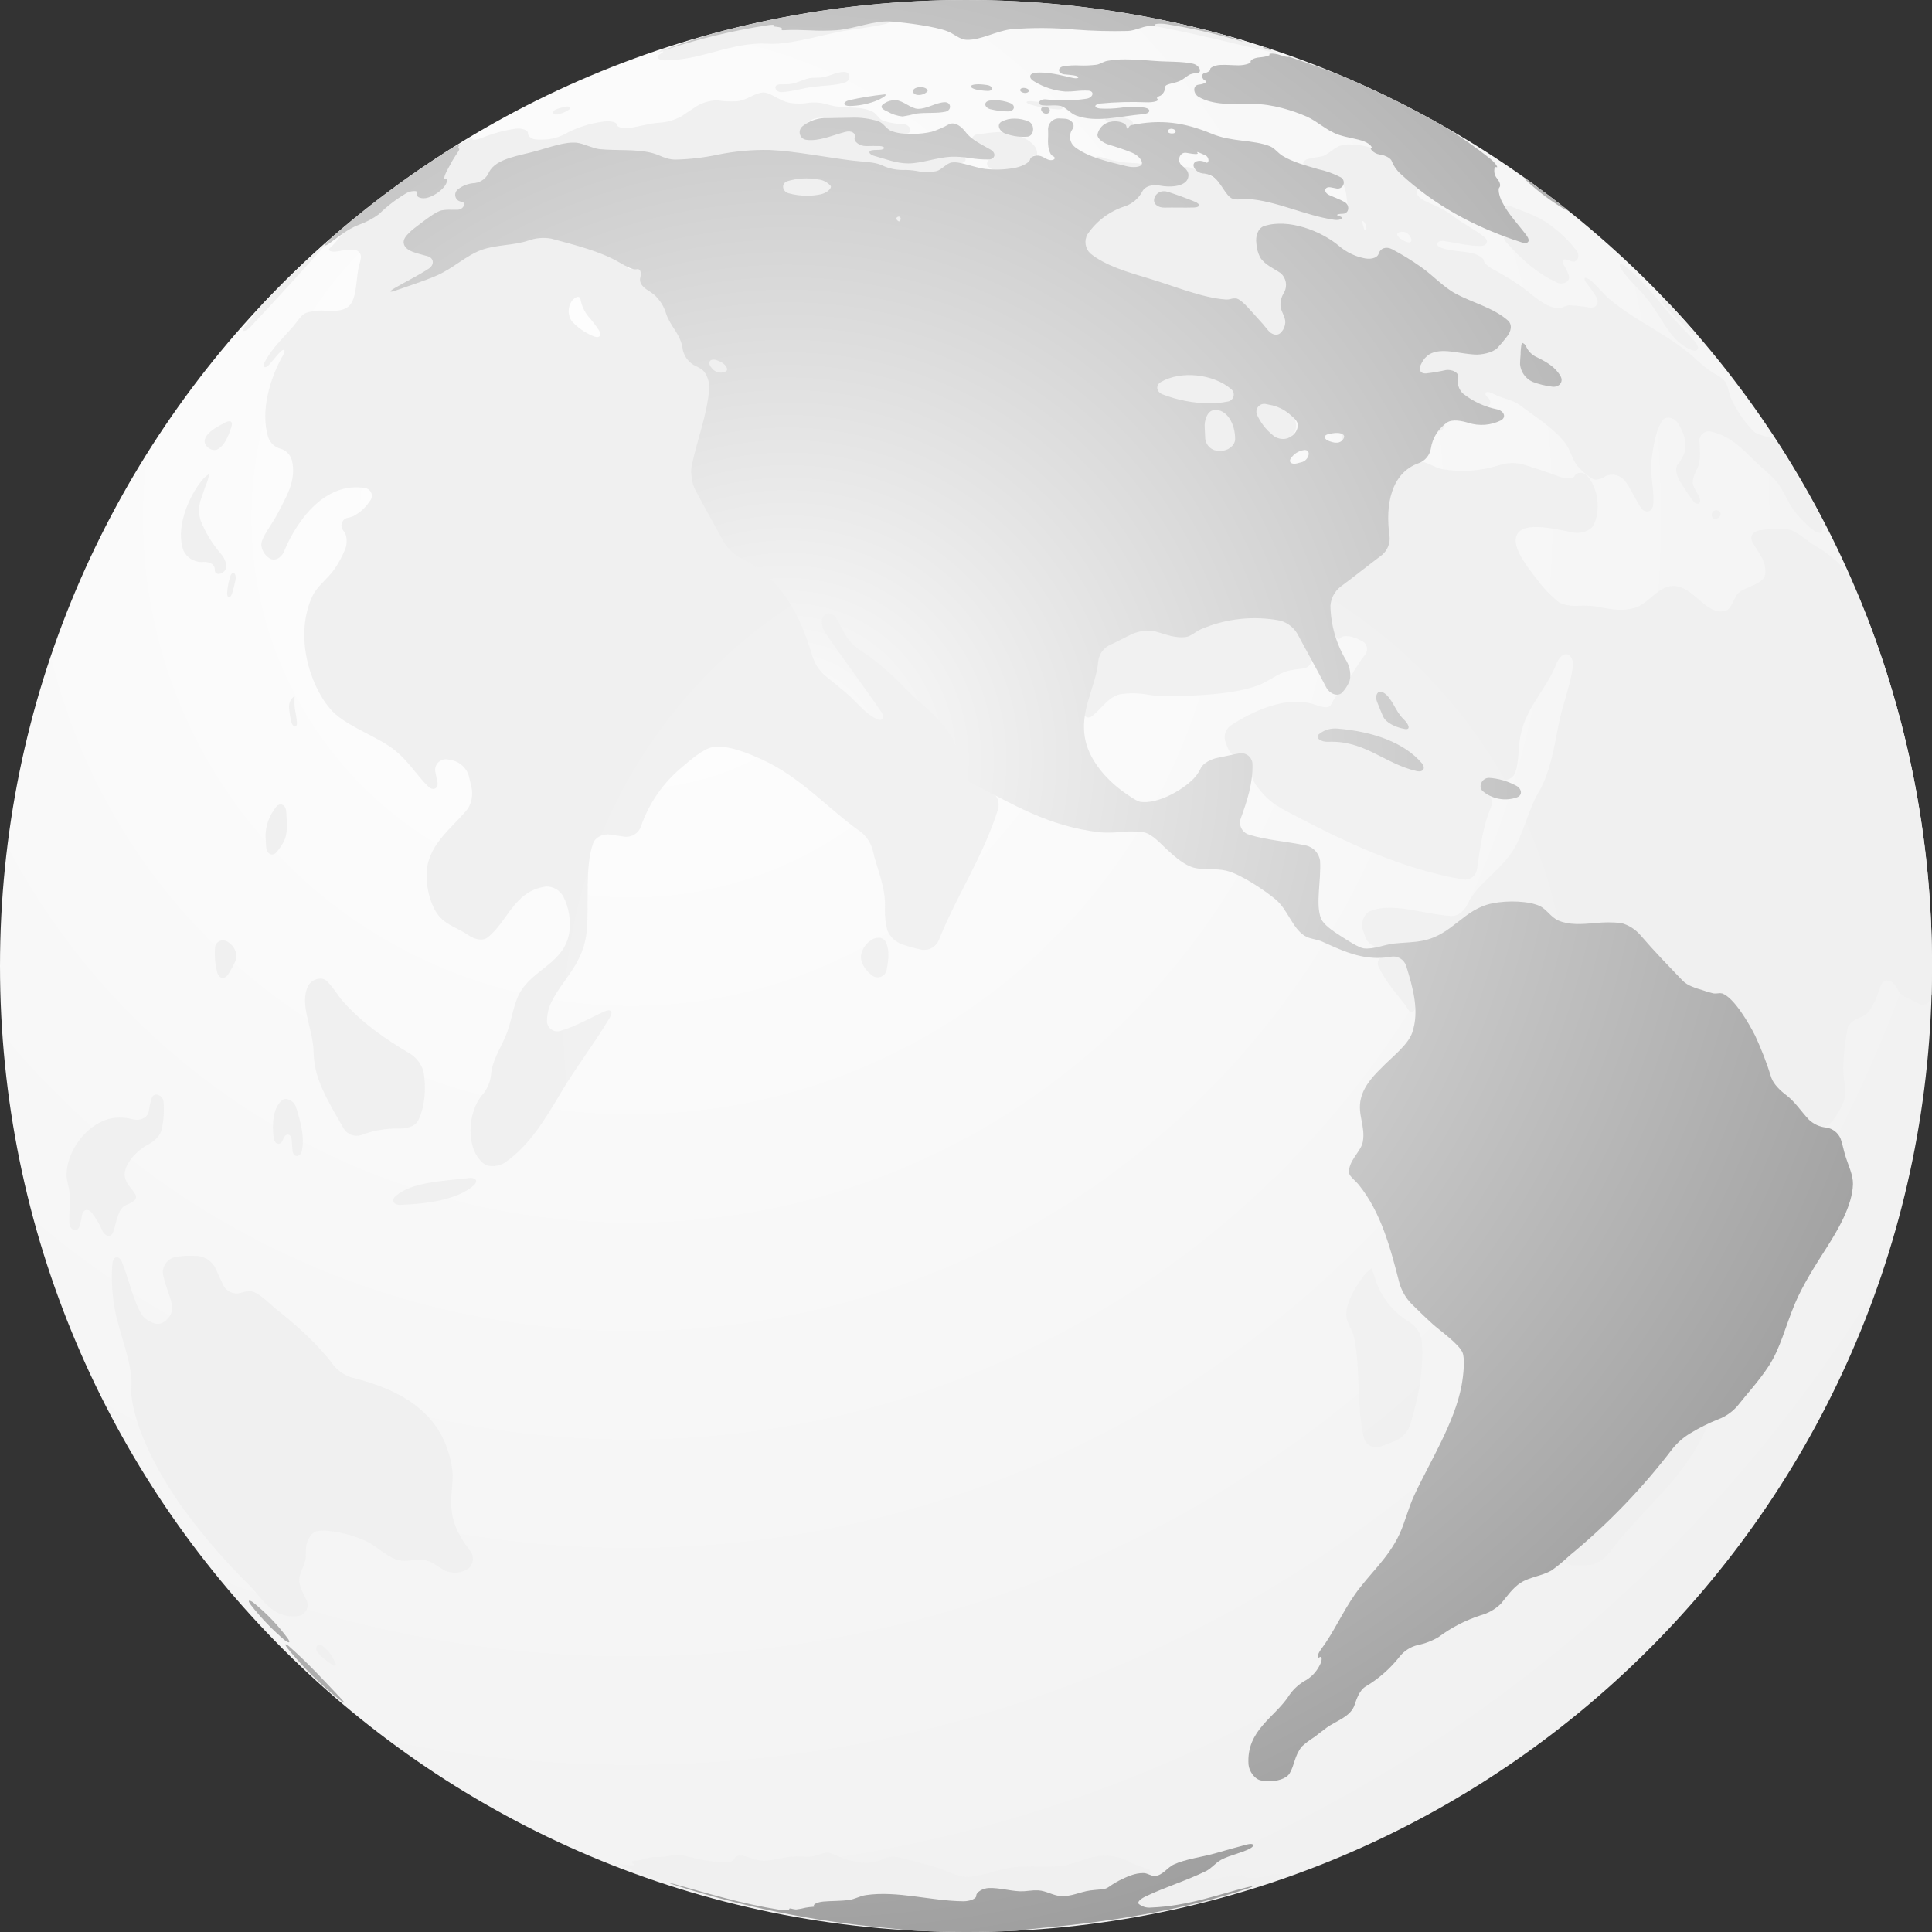
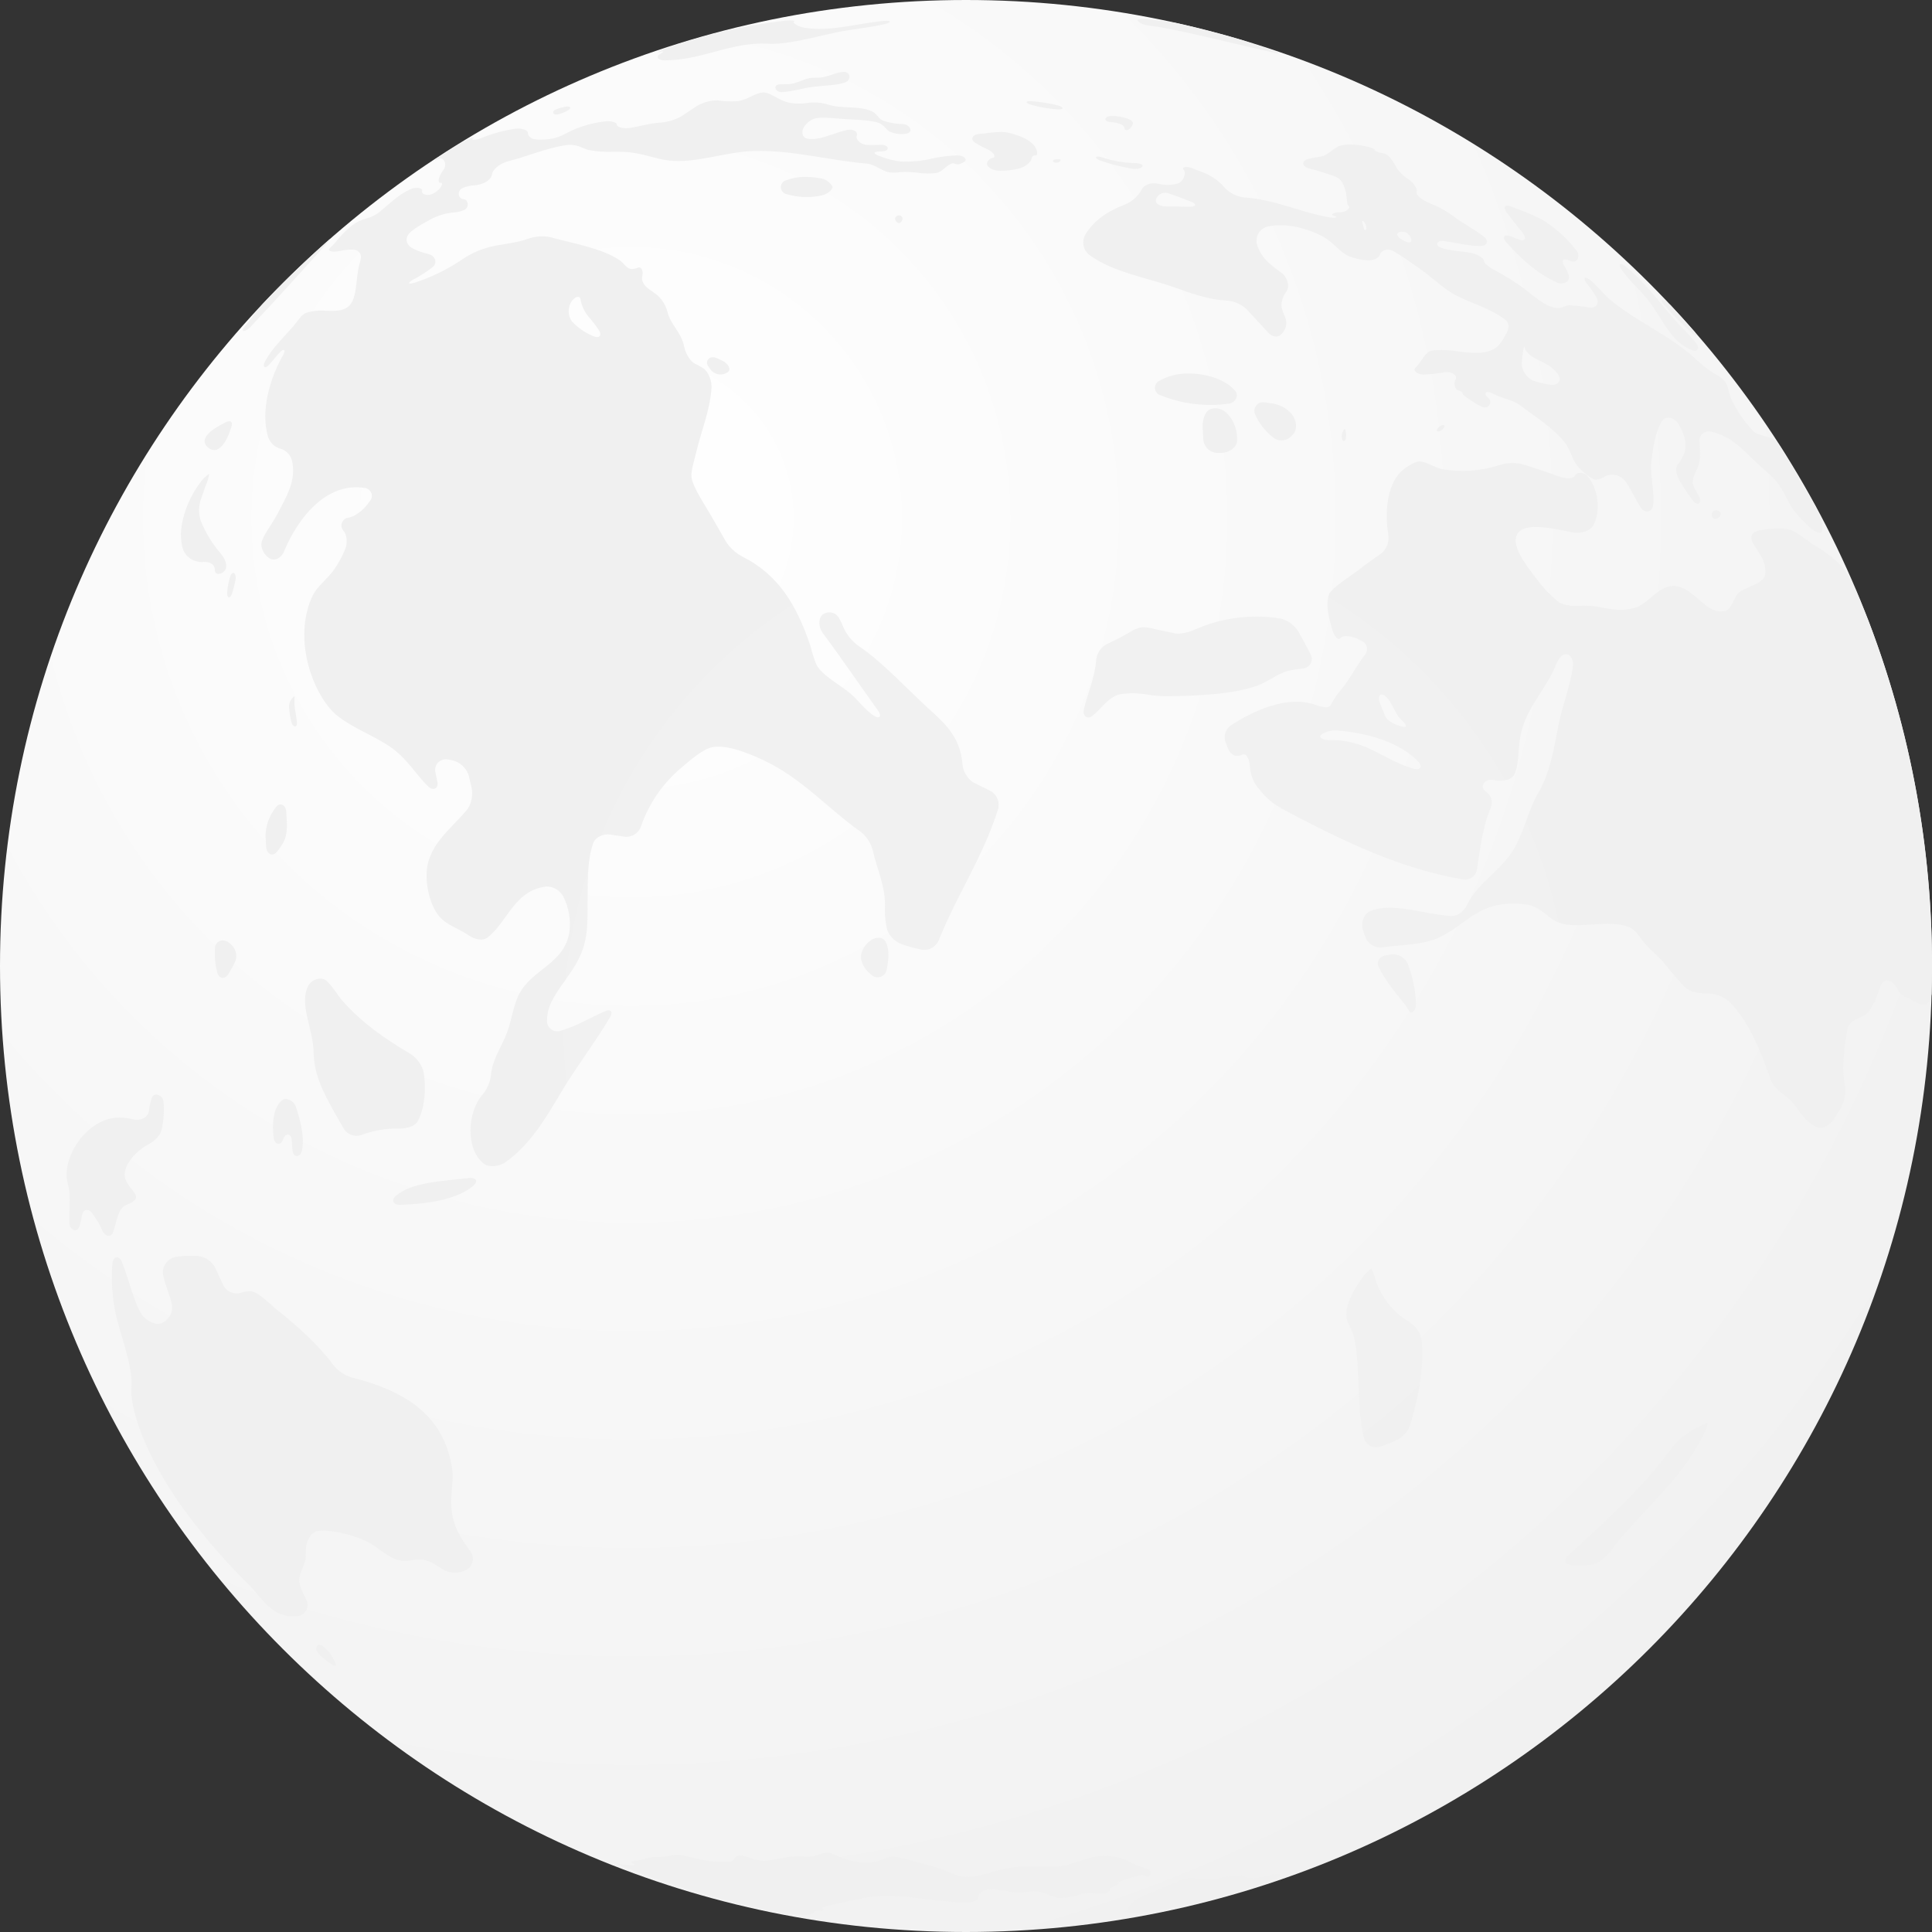
<svg xmlns="http://www.w3.org/2000/svg" id="earth_newyork" data-name="earth/newyork" width="480" height="480" viewBox="0 0 480 480">
  <rect x="0" y="0" width="480" height="480" fill="#333333" stroke="none" />
  <defs>
    <clipPath id="clip-path">
      <path id="패스_9390" data-name="패스 9390" d="M240.006,0C107.455,0,0,107.453,0,240S107.455,480,240.006,480,480,372.549,480,240,372.555,0,240.006,0Z" fill="none" />
    </clipPath>
    <radialGradient id="radial-gradient" cx="0.529" cy="0.299" r="0.551" gradientUnits="objectBoundingBox">
      <stop offset="0" stop-color="#fff" />
      <stop offset="1" stop-color="#f1f1f1" />
    </radialGradient>
    <clipPath id="clip-path-2">
      <path id="패스_9392" data-name="패스 9392" d="M308.457,463.258c-1.665.274-3.338.828-5.1.954-1.659.124-2.749-.234-2.529-.38s-1.08-.4-2.729-.178c-2.593.36-5.2,1.041-7.442.806-1.653-.17-4.023-.438-5.547.218-3.667,1.567-7.456,3.028-10.964,4.76-1.487.734-2,2.109-2.614,2.679s.338,1,1.99.818a143.306,143.306,0,0,0,35.127-8.62c1.325-.5,1.442-1.115.425-1.115a3.979,3.979,0,0,0-.617.056m-164.281-2.972-.047-.024Zm49.539-1.5a12.732,12.732,0,0,1-2.729.092,20.745,20.745,0,0,0-3.016.058c-2.9.338-5.233,1.231-7.458.952-2.1-.262-3.912-1.559-5.539-1.193-.959.166-.842,1.393-1.926,1.429-4.958.43-8.275-.772-11.963-1.6a8.76,8.76,0,0,0-3.241.2,12.939,12.939,0,0,1-2.34.286c-.283,0-.579-.016-.876-.038-1.659-.1-3.572.89-4.843.91s-1.547.452-.744.842.1.394-1.56.264l-.146-.02a11.818,11.818,0,0,1-3.16-.68,21.638,21.638,0,0,0,2.535,1.2,253.586,253.586,0,0,0,32.837,10.075,64.776,64.776,0,0,0,11.728,1.853c1.665.022,2.417-.332,2.539-.66s.924-.578,1.5-.392,1.094-.29.714-.588,1.234-.738,2.872-1.027c2.976-.518,6.008-1.465,8.811-1.807,7.891-.961,15.823,1.129,23.706,1.419,1.661.056,3.287-.594,3.265-1.4s1.266-1.967,2.929-1.973c2.128-.018,4.236.6,6.2.76a14.942,14.942,0,0,0,2.844-.11,15.68,15.68,0,0,1,2.694-.126c1.865.124,3.564,1.5,5.294,1.665a14.689,14.689,0,0,0,5.725-1.045c1.594-.48,3.845-.02,5.112-.006s2.314-1.065,1.942-1.073.146-.454.933-.764,1.6-.794,1.272-.92c-.251-.09-.528-.1-.065-.242a48.647,48.647,0,0,1,5.781-1.665,1.9,1.9,0,0,1,1.252.424c.631.392,1.424-1.379.421-1.765a47.544,47.544,0,0,1-4.527-1.8,14.747,14.747,0,0,0-3.645-1.383c-5.9-1.231-9.52,2.055-14.443,2.379-1.479.1-3.04.078-4.626.056a47.947,47.947,0,0,0-6.2.184c-4.618.55-8.771,2.559-12.034,2.383-2.836-.154-5.785-2.185-8.909-2.859-3.35-.724-7.052-2.217-9.629-2.143-1.242.038-2.373.922-3.609,1.189-3.969.866-7.624-.354-11.039-1.979a2.577,2.577,0,0,0-1.127-.248c-1.135,0-2.294.636-3.514.888M70.822,408.54a25.563,25.563,0,0,0,2.915,2.4c1.349.956,1.689.542.858-.88a9.441,9.441,0,0,0-2.864-3.566,1.413,1.413,0,0,0-.7-.218c-.916,0-1.183,1.333-.206,2.265M413.01,352.472q-.85.48-1.7.97a16.57,16.57,0,0,0-4.329,3.906c-7.313,10.141-16.632,18.3-25.71,26.7-1.214,1.121-.86,2.245.8,2.381a24.289,24.289,0,0,0,4.95-.044c1.649-.21,3.629-1.891,4.62-3.21,7.5-10.055,17.663-17.475,23.319-29.359a7.473,7.473,0,0,0,.949-2.733,17.714,17.714,0,0,0-2.9,1.393m-82.831-37.481c-2.049,2.693-4.284,6.693-4.046,9.665.142,1.741,1.521,3.348,1.924,5.235,1.649,7.738.579,17.493,2.462,25.023a3.148,3.148,0,0,0,3.837,2.175c1.351-.42,2.583-.966,3.853-1.465a6.846,6.846,0,0,0,3.732-3.818c1.956-6.509,3.611-13.863,2.895-21.347a6.787,6.787,0,0,0-3.042-4.394,19.245,19.245,0,0,1-8.411-10.439,19.553,19.553,0,0,0-.991-2.879,9.519,9.519,0,0,0-2.213,2.245M35.1,309.934a3.96,3.96,0,0,0-3.016,3.86c.439,3.38,2.518,6.872,2.32,9.193A4.141,4.141,0,0,1,33.1,325.43a2.95,2.95,0,0,1-3.718.736,5.849,5.849,0,0,1-2.189-1.511c-2.181-2.781-3.564-9.433-5.3-13.591-.637-1.519-2.045-1.389-2.294.236a38.743,38.743,0,0,0,.131,8.588c.583,6.884,4.058,13.643,4.576,20.48.083,1.067-.129,2.909,0,4.044,1.133,10.013,8.449,22.189,13.964,29.525a154.6,154.6,0,0,0,15.161,17.379c1.857,1.837,3.374,4.188,5.3,5.713a8.527,8.527,0,0,0,7.319,2.033A2.8,2.8,0,0,0,67.8,395.2c-.916-1.9-2.015-3.824-1.788-5.521.225-1.631,1.616-3.74,1.612-5.383-.006-.65-.006-1.289.008-1.917.038-1.647,1.179-4.058,2.8-4.358a11.05,11.05,0,0,1,2.978-.04,30.172,30.172,0,0,1,9.386,2.623c2.917,1.417,5.448,4.432,8.664,4.762a11.185,11.185,0,0,0,2.678-.13,8.8,8.8,0,0,1,2.616-.106c2.166.348,3.631,1.675,5.411,2.7a6.108,6.108,0,0,0,5.448-.246l.38-.248a3.154,3.154,0,0,0,.463-4.372c-2.446-3.3-4.651-6.639-4.717-11.884-.045-3.108.643-5.893.239-8.57-2.039-13.477-12-19.422-24.99-22.66A9.38,9.38,0,0,1,74.4,336.69c-3.609-4.928-9.085-9.819-13.992-13.7-1.547-1.229-4.46-4.256-6.257-4.524a6.325,6.325,0,0,0-2.8.392,3.7,3.7,0,0,1-4.189-1.811c-.716-1.457-1.363-2.98-2.045-4.478a5.58,5.58,0,0,0-4.315-2.9c-.637-.032-1.264-.052-1.883-.052a20.258,20.258,0,0,0-3.811.32M108.21,290.3c-6.777.788-14.16.972-18.234,4.442-1.254,1.071-.546,2.289,1.115,2.227,6.532-.238,14.087-1.215,18.193-4.794,1.141-.993.682-1.9-.668-1.9a3.261,3.261,0,0,0-.407.026M61.563,271.1c-2.134,1.965-2.346,5.861-1.938,9.193.2,1.629,1.657,2.1,2.274.578l.14-.346c.6-1.535,1.966-1.279,2.086.356.069.916.1,1.873.214,2.739.214,1.633,1.918,1.573,2.284-.03.767-3.41-.344-7.518-1.434-10.876a2.927,2.927,0,0,0-2.506-2.057,1.614,1.614,0,0,0-1.119.442m-32.187-.754a17.28,17.28,0,0,0-.777,3.4c-.293,1.617-2.211,2.391-3.825,1.991a12.712,12.712,0,0,0-4.808-.37c-6,.742-11.645,7.5-11.791,14.045-.03,1.475.617,3.022.718,4.522.182,2.469-.1,4.973-.024,7.516.04,1.641,1.768,2.573,2.423,1.063a11.911,11.911,0,0,0,.676-2.8c.249-1.621,1.529-2.009,2.537-.7a20.759,20.759,0,0,1,2.516,4.268c.661,1.507,2.168,1.969,2.737.428.918-2.477,1.07-5.845,3.277-6.733,1.535-.618,3.028-1.371,2.142-2.759-1-1.575-2.569-2.827-2.561-4.806.01-2.573,2.806-5.849,5.822-7.426,1.471-.766,3.1-2.215,3.394-3.836a23.487,23.487,0,0,0,.439-6.817,1.993,1.993,0,0,0-1.8-1.775,1.15,1.15,0,0,0-1.09.788M68.229,242.49c-2.363,4.726,1.179,10.447,1.321,16.444.125,5.109,1.782,8.694,3.854,12.62,1.236,2.355,2.508,4.5,3.613,6.435a3.768,3.768,0,0,0,4.286,1.663A25.05,25.05,0,0,1,90.652,278c1.657.094,4.029-.422,4.806-1.871,1.73-3.262,2.156-8.25,1.363-12.424a7.75,7.75,0,0,0-3.4-4.364c-6.117-3.6-11.886-7.622-16.654-13.025-1.123-1.277-2.5-3.65-4.058-5.065a2.13,2.13,0,0,0-1.45-.5,3.569,3.569,0,0,0-3.034,1.737m269.117-7.734c-.411.06-.819.126-1.234.182-1.647.22-2.642,1.485-1.922,2.966,1.657,3.448,4.28,6.5,6.386,9.133.4.508.765,1.2,1.169,1.777.674.964,1.784-.258,1.709-1.9a31.848,31.848,0,0,0-2.015-9.735,4.027,4.027,0,0,0-3.621-2.461,3.1,3.1,0,0,0-.473.036m-292.264-1.8a18.55,18.55,0,0,0,.518,6.219c.38,1.6,1.8,1.911,2.719.538a23.648,23.648,0,0,0,1.792-3.266,3.866,3.866,0,0,0-1.341-4.412l-.316-.252a2.32,2.32,0,0,0-1.444-.516,1.881,1.881,0,0,0-1.928,1.689m162.624-1.483a5.582,5.582,0,0,0-2.164,3.656c-.075,1.871,1.242,3.794,3.032,5.017a2.273,2.273,0,0,0,3.386-1.739c.49-2.5.674-4.784-.218-6.693a1.969,1.969,0,0,0-1.881-1.107,3.223,3.223,0,0,0-2.154.866M60.218,198.118a14.228,14.228,0,0,0-1.094,1.645,11.5,11.5,0,0,0-1.521,5.483c.04,1,.1,1.941.17,2.867.119,1.643,1.513,2.425,2.611,1.2A13.556,13.556,0,0,0,62.19,206.6c.771-1.447.813-3.906.666-5.545-.051-.58-.077-1.177-.1-1.765-.038-1.083-.682-1.807-1.41-1.807a1.471,1.471,0,0,0-1.133.638m3.241-24.823a19.873,19.873,0,0,0,.5,3.4c.3,1.613,1.519,2.027,1.458.378a29.958,29.958,0,0,0-.5-3.286c-.261-1.623.02-3.106-.129-3.168l-.016,0a3.108,3.108,0,0,0-1.319,2.675M288.8,153.917c-1.507.7-3.833,1.363-5.286,1.053-.894-.19-1.742-.4-2.638-.556-1.723-.3-4.088-1.079-5.53-.954-1.6.14-3.852,1.8-5.534,2.619-1.011.488-1.956,1.009-2.931,1.447A4.956,4.956,0,0,0,264,161.433c-.358,4.81-2.114,8.232-3.079,12.43-.37,1.6.87,2.647,2.148,1.6,2.175-1.771,4.009-4.686,6.738-5.335a20.76,20.76,0,0,1,7.108.1,33.225,33.225,0,0,0,4.205.374c7.454-.042,16.891-.46,22.86-2.615,2.939-1.065,5.191-3.184,8.186-3.812,1.179-.248,2.264-.322,3.342-.476a2.381,2.381,0,0,0,1.768-3.46c-.876-1.821-1.966-3.722-2.988-5.573a7.278,7.278,0,0,0-4.323-3.332,33.707,33.707,0,0,0-6.05-.526,37.3,37.3,0,0,0-15.121,3.11M48.87,140.732a16.833,16.833,0,0,0-.769,3.838c-.2,1.631.647,2.059,1.2.506a28.97,28.97,0,0,0,.835-3.3c.233-1.041-.117-1.817-.554-1.817-.239,0-.5.23-.714.772m368.244-14.539c.819,1.049,2.777-.562,1.7-1.5a1.171,1.171,0,0,0-.775-.308,1.133,1.133,0,0,0-.922,1.809m-375.789-8.6c-3.228,4.306-6.052,11.58-4.082,16.879a5.021,5.021,0,0,0,4.481,2.787l.121-.006c1.653-.174,3.182.44,3.15,1.891s1.628,1.3,2.484.262.1-3-.993-4.242a29.769,29.769,0,0,1-5-8.2,8.607,8.607,0,0,1,.138-5.511c.376-1.011.71-2.055,1.07-3.078a11.978,11.978,0,0,0,.912-2.986l-.018,0a7.6,7.6,0,0,0-2.266,2.209m278.5,62.612a6.185,6.185,0,0,1,4.254-1.085c8.441.736,15.645,3.292,19.931,7.722,1.145,1.193.516,2.2-1.09,1.765-7.329-1.959-11.765-7.336-20.775-7.086l-.154,0c-1.588,0-2.842-.644-2.166-1.319m20.111-2.083-.049-.018c-1.6-.422-3.619-1.269-4.214-2.8-.386-.98-.738-1.991-1.173-2.931-.69-1.5-.093-2.857,1.23-1.863,1.774,1.331,2.3,4.31,4.044,5.921,1.013.942,1.57,1.791.777,1.791a2.515,2.515,0,0,1-.615-.1m4.25-65.851c-1.147.028-3.591,1.623-4.574,2.621-3.305,3.356-4,9.877-3.046,15.662a4.967,4.967,0,0,1-1.819,4.616c-1.663,1.147-3.518,2.451-5.482,4-1.408,1.113-6.965,4.6-7.464,6.193-.918,2.919.105,5.905.854,8.75.421,1.591,1.44,2.773,2.053,2s2.674-.48,4.175.222l1.076.516a2.232,2.232,0,0,1,.686,3.6c-2.069,2.693-3.637,5.875-5.793,8.486a19.422,19.422,0,0,0-2.571,3.81c-.35.89-2.069.634-3.625.054-7.141-2.655-15.813,1.5-21.351,5.131a3.637,3.637,0,0,0-1.092,4.336c.5,1.375,1.009,2.745,2.241,3.094a3.2,3.2,0,0,0,1.926-.274c1.036-.326,1.715,1.367,1.806,3.006a9.109,9.109,0,0,0,2.286,5.6c2.575,3.216,4.335,4.168,8.18,6.191,12.477,6.541,27.092,13.693,42.516,16.234a2.99,2.99,0,0,0,3.423-2.509c.8-5.471,1.55-11,3.455-15.376a3.279,3.279,0,0,0-1.276-3.978l-.3-.264c-1.181-1.155.229-2.845,1.877-2.635.287.036.564.084.833.134,1.636.31,4.07-.038,4.735-1.543,1.2-2.7.825-6.453,1.539-9.829,1.469-6.946,6.416-11.292,8.767-17.383.595-1.539,1.665-2.715,2.66-2.581s1.768,1.537,1.529,3.168c-.736,5-2.638,9.689-3.568,14.417-1.216,6.189-2.009,11.628-5.055,16.911-2.561,4.428-3.769,10.775-6.74,15-3.451,4.894-8.484,7.672-10.834,12.662-.7,1.489-2.308,2.974-3.963,2.885-6.651-.35-14.645-3.542-20.236-1.2-1.535.642-2.29,2.93-1.817,4.5.237.766.492,1.509.773,2.225a4.006,4.006,0,0,0,4.143,2.255c4.515-.612,8.186-.558,11.957-1.657,8.241-2.415,10.879-10.463,23.344-9.049,4.036.458,5.53,3.354,8.429,4.524,2.312.932,5.314.722,8.377.514,3.445-.236,6.969-.472,9.673.914,1.345.69,2.433,2.745,3.611,4.044,1.264,1.393,2.684,2.613,3.856,3.812,2.065,2.133,5.2,7.07,7.695,7.86a13.594,13.594,0,0,0,4.224.5,8.559,8.559,0,0,1,5.2,2.245c4.782,4.989,7.572,11.948,10.082,19.192.536,1.559,2.342,3.072,3.684,4.038,3.012,2.179,4.112,6.249,7.818,7.746,1.541.618,3.417-.686,4.284-2.091,1.121-1.815,2.435-3.636,2.743-5.917.239-1.763-.469-3.826-.479-5.715a52.557,52.557,0,0,1,1.034-10.665c.316-1.615,2.075-2.475,3.613-3.086,1.641-.642,2.438-2.273,3.3-4.106.783-1.677,1.309-4.472,2.4-4.764,1.73-.452,2.632,1.137,3.491,2.669.8,1.435,3.253,1.9,4.57,2.785a2.019,2.019,0,0,0,3.279-1.117c.091-.33.164-.684.239-1.021.071-2.327.109-4.668.109-7.01a239.394,239.394,0,0,0-15.9-86.048c-2.059-4.913-3.864-10.455-7.1-13.829a30.431,30.431,0,0,0-6.014-4.524c-1.74-1.059-4.531-3.386-5.779-3.81-2.585-.872-5.433-.376-8.077-.022-1.645.224-2.551,1.527-1.73,2.958.71,1.259,1.523,2.425,2.251,3.67.829,1.429,1.479,4.208.37,5.427-1.539,1.677-4.566,2.143-6.05,3.446-1.282,1.117-1.669,4.11-3.372,4.524-4.6,1.115-7.59-5.655-12.275-6.189-4.187-.48-6.635,4.464-10.353,5.471-2.879.782-5.334.34-7.828-.1a21.83,21.83,0,0,0-5.836-.48c-1.653.142-4.1-.106-5.383-1.153a32.558,32.558,0,0,1-5.261-5.641c-1.723-2.285-5.585-6.966-5.053-10,.793-4.538,9.149-2.4,14.358-1.381,1.626.316,4.127-.37,4.9-1.825,1.936-3.628,1.153-9.2-1.448-12.194-1.086-1.245-2.753-.989-3.212-.072s-2.593.658-4.147.072c-2.9-1.1-5.935-2.083-9.012-3.02a10.686,10.686,0,0,0-5.642.306,29.753,29.753,0,0,1-14.085.97c-1.887-.344-3.9-1.907-5.7-1.907l-.081,0m-19.173-5.937c.049,1.227.965,1.035,1.038-.022a4.916,4.916,0,0,0-.154-1.9l-.19-.214-.014,0a2.693,2.693,0,0,0-.68,2.139m24.1-2.571c-1.092,1.007-.172,1.513.939.51.69-.622.581-1.055.142-1.055a1.757,1.757,0,0,0-1.08.544M47.5,102.643c-2.057,1.1-4.333,2.257-4.952,4.116-.522,1.563,1.764,3.288,3.2,2.467,1.732-.993,2.628-3.268,3.324-5.337.354-1.063.178-1.617-.435-1.617a2.623,2.623,0,0,0-1.139.37m244.871-3.376c-1.556.578-2.039,3.118-1.926,4.756.065.962.1,1.955.16,2.917a3.619,3.619,0,0,0,3.378,3.216q.6,0,1.222-.02c1.663-.04,3.645-1.231,3.769-2.869.309-4.068-2.292-8.226-5.367-8.226a3.541,3.541,0,0,0-1.236.226m11.035,1.147a14.7,14.7,0,0,0,4.4,5.779,3.321,3.321,0,0,0,4.42.016c.251-.24.5-.484.728-.742,1.123-1.215.755-3.494-.261-4.8l-.206-.268a7.93,7.93,0,0,0-4.752-2.541c-.653-.088-1.283-.2-1.942-.278a2.281,2.281,0,0,0-.305-.02,2.131,2.131,0,0,0-2.077,2.851m-23.975-8.046a1.933,1.933,0,0,0,.492,3.45A33.145,33.145,0,0,0,296.957,97.9c1.643-.246,2.6-1.977,1.523-3.226-2.371-2.737-6.979-4.254-11.4-4.254a14.293,14.293,0,0,0-7.65,1.949M167.609,88.614a6.926,6.926,0,0,0,.872,1.183,3.131,3.131,0,0,0,3.959.3c.983-.68.1-2.183-1.39-2.9-.51-.246-1.026-.482-1.58-.686a2.106,2.106,0,0,0-.748-.144,1.373,1.373,0,0,0-1.113,2.251m237.469-15.25a78.172,78.172,0,0,0,6.876,6.956c1.125,1.011,1.473.854.773-.2-1.992-2.289-4.027-4.528-6.1-6.743-.3-.25-.613-.49-.924-.722a2.267,2.267,0,0,0-1.066-.538c-.34,0-.233.466.447,1.245m-10.565-8.738c2.092,3.044,4.853,5.123,7.2,8.358,3.3,4.56,5.134,9.493,10.1,11.574,1.535.638,2.239-.362,1.222-1.665-1.7-2.155-3.744-4.034-5.551-6.1-3.977-4.55-7.442-9.341-12.014-13.009a2.075,2.075,0,0,0-1.1-.546c-.431,0-.457.52.14,1.385M73.535,57.078q-8.778,7.7-16.781,16.208c-1.169,1.383-2.3,2.785-3.33,4.22-.346.484-.894,1.033-1.295,1.631-.641.95.534.976,1.671-.228,6.435-6.815,13.031-14.135,19.051-20.843.6-.662.823-1,.716-1a.076.076,0,0,0-.032.008m140.826-5.743c-.724.524-.146,1.343.326,1.649s1.06-.294,1.177-.944a.849.849,0,0,0-.9-.91,1.026,1.026,0,0,0-.607.206m151.553-1.021c1.315,1.883,2.895,3.628,4.157,5.361.971,1.335.3,2.039-1.226,1.4-.666-.282-1.345-.552-2.007-.786-1.564-.548-2.049.332-.945,1.559,3.556,3.952,7.418,7.6,12.564,9.971,1.509.7,3.41-.212,2.955-1.791a10.575,10.575,0,0,0-1.121-2.345c-.846-1.415-.239-2.027,1.268-1.341l.415.176c1.535.612,2.346-1.245,1.384-2.585a31.866,31.866,0,0,0-6.681-6.475c-2.735-2.069-6.192-3.172-9.526-4.508a2.831,2.831,0,0,0-1.013-.238c-.75,0-.916.6-.225,1.6M186.632,42.528a1.772,1.772,0,0,0,.348,3.306,17.662,17.662,0,0,0,8.783.35c1.622-.364,2.872-1.609,2.682-2.249a4.112,4.112,0,0,0-3.008-2.019,19.615,19.615,0,0,0-3.595-.334,12.939,12.939,0,0,0-5.211.946m67.122-5.275c-.755.128-.609.772.255.79s1.2-.566,1.137-.722c-.034-.09-.257-.142-.593-.142a5,5,0,0,0-.8.074m11.221.252a49.688,49.688,0,0,0,6.981,1.859c1.614.374,3.182.254,3.5-.39s-1.189-.878-2.848-.874a27.368,27.368,0,0,1-7.313-1.437,3.527,3.527,0,0,0-.866-.134c-.765,0-.653.5.546.976M376.835,93.222a26.672,26.672,0,0,1-4.24-1.011,4.831,4.831,0,0,1-2.883-4.32c.047-.572.115-1.149.162-1.719.14-1.637.522-2.907.55-2.245s1.1,1.967,2.575,2.713c2.294,1.149,4.584,2.083,5.87,4.252.757,1.277-.174,2.369-1.564,2.369a2.98,2.98,0,0,1-.471-.04m-35.9-35.558c-1.347-.534-2.779-1.7-1.887-2.225a2.2,2.2,0,0,1,2.929.91c.514.878.419,1.5-.259,1.5a2.163,2.163,0,0,1-.783-.182m-10.492-3.47c-.17-.9-.56-1.665-.265-1.675s.738.664.92,1.517c.1.47-.061.744-.251.744-.156,0-.332-.18-.4-.586m-51.578-7.156a2.421,2.421,0,0,1,3.224-1.333c1.841.6,3.578,1.309,5.35,1.983,1.549.586,1.5,1.251-.162,1.281-.953.018-1.946-.006-2.937-.028-.969-.024-1.94-.046-2.87-.032l-.079,0c-1.628,0-2.953-.756-2.527-1.873m45.6-13.171c-1.56.576-3.042,2.413-4.683,2.653a31.136,31.136,0,0,0-3.15.592c-1.612.41-1.6,1.757-.018,2.271a70.788,70.788,0,0,1,7.015,2.205c1.515.684,2.2,2.729,2.45,4.12s.138,2.853.672,3.12-.577,1.595-2.227,1.543-2.529.622-1.434.886.49.652-1.143.368c-7.511-1.3-13.211-4.4-21.456-4.977a7.879,7.879,0,0,1-4.709-2.535c-.229-.256-.465-.51-.694-.756a13.742,13.742,0,0,0-4.845-3.014c-.835-.288-1.622-.612-2.425-.93-1.552-.6-2.692-.216-2.071.45s.047,2.821-1.527,3.35a9.545,9.545,0,0,1-4.851.054c-1.622-.348-3.5.13-4.171,1.6a8.338,8.338,0,0,1-4.143,3.6c-4.26,1.637-7.812,3.974-9.93,7.732a3.954,3.954,0,0,0,1.064,4.7c4.511,3.354,10.581,4.929,17.247,6.839,5.919,1.7,10.721,4.24,16.968,4.552a8.074,8.074,0,0,1,5,2.2c1.774,1.955,3.572,3.884,5.361,5.815,1.129,1.207,2.577,1.223,3.429.14a4.136,4.136,0,0,0,1.011-2.231c.172-1.721-1.181-3.1-1.2-4.76A5.724,5.724,0,0,1,311.289,70c.892-1.391.1-3.59-1.242-4.57-2.644-1.935-5.251-3.764-6.186-7.354a3.651,3.651,0,0,1,2.411-4.09c4.907-1.263,10.853.6,14.32,2.569,2.332,1.321,3.886,3.72,6.259,4.76a15.5,15.5,0,0,0,3.839.922c1.643.26,3.374-.174,3.8-1.375s2.019-1.611,3.451-.784c2.227,1.289,4.3,2.8,6.483,4.332,2.765,1.947,5.971,4.991,8.664,6.429,4.185,2.233,8.9,3.362,12.544,6.249,1.3,1.029.8,2.631-.119,4a9.62,9.62,0,0,1-1.831,2.611c-2.508,2.113-6.162,1.671-9.8,1.227a25.637,25.637,0,0,0-6.083-.274c-1.916.242-2.579,2-3.611,3.334-.3.392-.668.754-.981,1.109-.54.616.615,1.619,2.28,1.595a40.6,40.6,0,0,0,5.1-.584c1.643-.24,3.228.748,2.7,1.727s-.239,2.421.516,2.731,1.216.376,1.216.8,1.444,1.323,2.828,2.223a10.452,10.452,0,0,0,2.183,1.159,1.33,1.33,0,0,0,1.307-2.3c-1.2-1.039-.623-1.887.886-1.185.57.264,1.125.552,1.673.774,1.533.642,3.924,1.169,5.247,2.173,3.9,2.967,8.615,5.819,11.393,9.537,1.258,1.687,1.63,3.778,2.887,5.475.682.922,3.388,3.468,4.574,3.576a4.436,4.436,0,0,0,2.541-.9,4.061,4.061,0,0,1,4.687,1.041c1.612,2.043,2.65,4.656,4.106,6.857.906,1.373,2.713,1.157,2.976-.466.558-3.412-.862-7.5-.348-11.53.437-3.384,1.1-7.41,2.7-9.693.945-1.353,3.113-.63,3.961.786,1.266,2.115,2.257,4.46,1.521,7.242a10.777,10.777,0,0,1-1.725,2.943c-.912,1.369.168,3.584,1.121,4.935a49.873,49.873,0,0,0,2.812,4.136c1.084,1.245,2.164.456,1.463-1.033-.409-.874-.886-1.681-1.329-2.521-.769-1.453.255-3.314.935-4.81.787-1.719.6-4.06.447-6.389a2.341,2.341,0,0,1,2.864-2.547c4.725,1.107,7.513,3.992,10.5,6.952,1.936,1.915,4.337,3.738,5.779,5.477,1.879,2.263,2.927,5.661,5.055,8.1,1.236,1.413,3.463,3.788,5.053,4.524a2.294,2.294,0,0,0,.783.118c.439.034.724-.992.368-2.6-.878-3.928-3.538-6.876-5.725-10.852-.928-1.689-1.841-3.528-2.889-5.239-1.07-1.745-1.982-3.52-3.176-4.408-1.325-.995-4.044-.995-5.207-2.167a29.8,29.8,0,0,1-5.581-8.188c-.445-1.177-.659-2.375-1.066-3.418-.6-1.535-2.646-2.453-3.51-2.988a25.551,25.551,0,0,1-3.724-2.919c-6.374-6.141-15.5-9.791-22.027-15.436-1.679-1.455-3.02-3.38-4.768-4.68-1.329-.985-1.725-.336-.692.95a33.407,33.407,0,0,1,2.3,3.284c.864,1.4.136,2.841-1.517,2.689a36.771,36.771,0,0,0-5.191-.576c-.991.058-1.847.788-2.891.712-3.265-.236-6.663-3.762-9.141-5.477a69.34,69.34,0,0,0-6.714-4.1c-1.467-.782-2.531-1.749-2.454-2.227s-1.378-1.547-3-1.883c-2.5-.522-5.547-.5-7.705-1.359-1.545-.612-.92-1.853.73-1.633,3.085.41,5.969,1.245,9.174,1.237,1.659-.006,2.116-1.3.815-2.321-2.314-1.817-5.085-3.18-7.418-4.973a24.914,24.914,0,0,0-5.065-2.935c-.655-.258-1.295-.546-1.916-.842-1.495-.712-2.569-1.841-2.3-2.407s-.585-2.059-1.922-3.028a10.093,10.093,0,0,1-3-2.825c-.844-1.419-1.845-3.49-3.362-3.692s-2.525-.884-2.094-.818-.688-.626-2.314-.948a21.158,21.158,0,0,0-3.934-.44,7.359,7.359,0,0,0-2.512.366m-88.083-3.114c-.443.056-.9.1-1.359.116-1.663.076-2.5,1.295-1.123,2.211A28.764,28.764,0,0,0,237.14,34.8c1.493.728,2,1.865,1.181,2.041s-1.582.846-1.446,1.625,1.539,1.593,3.2,1.585a19.034,19.034,0,0,0,4.867-.592c1.6-.44,2.885-1.7,2.935-2.311s.664-1.1,1.1-.908.6-1.311-.49-2.551c-1.469-1.669-3.817-2.465-6.329-3.1a7.5,7.5,0,0,0-1.806-.184,32.78,32.78,0,0,0-3.973.354m30.929-2.829c.227.032.461.054.7.07,1.657.118,3,.76,3,1.419s.8.822,1.515-.036,1-1.557-.53-2.211a11.221,11.221,0,0,0-4.238-.732h-.034c-1.632,0-2.045,1.271-.411,1.491M131.857,24.179a18.135,18.135,0,0,0-1.835.512c-1.564.554-1.092,1.725.51,1.287a9.589,9.589,0,0,0,1.863-.728c1.183-.612,1.159-1.179.263-1.179a3.583,3.583,0,0,0-.8.108m115.933-.54a30.851,30.851,0,0,0,6.5,1.143c1.653.128,1.81-.546.208-.974a40.254,40.254,0,0,0-6.481-1.037,5.23,5.23,0,0,0-.526-.028c-1.141,0-1.1.474.3.9m-108.8,57.475a15.143,15.143,0,0,1-5.3-3.692,4.432,4.432,0,0,1,0-5.009c.989-1.275,2.09-1.4,2.2-.278a9.286,9.286,0,0,0,2.073,4.29,27.892,27.892,0,0,1,2.45,3.2c.663,1.039.386,1.747-.427,1.747a2.424,2.424,0,0,1-.985-.254m35.986-58.366a23.184,23.184,0,0,1-5.183-.206,10.05,10.05,0,0,0-5.454,1.691c-1.153.778-2.322,1.543-3.487,2.311a13,13,0,0,1-5.482,1.557c-2.462.166-4.76.908-7.244,1.3-1.643.264-3.239-.2-3.239-.822s-1.588-1-3.237-.77a27.027,27.027,0,0,0-9.938,3.24,11.852,11.852,0,0,1-5.415,1.235h-.439c-.22,0-.441,0-.657,0-1.667-.01-2.411-.9-2.4-1.6s-1.408-1.289-3.057-1.1a35.485,35.485,0,0,0-8.617,2.371c-1.556.582-2.646.39-1.956.032s-.364-.266-1.823.53a64.314,64.314,0,0,0-6.617,4.032c-1.341.97-1.392,1.295-.239.574s2.3,1.049,1.448,2.459c-.2.338-.425.678-.651,1.023-.894,1.385-.846,2.619-.17,2.431s.283,1.223-1.07,2.169c-.227.154-.455.306-.7.442-1.444.81-3.075.26-2.856-.56s-1.56-1.109-3.057-.4c-2.968,1.4-5.108,3.624-7.5,5.581A8.558,8.558,0,0,1,82.676,51.9a10.3,10.3,0,0,0-3.451,1.617,26.386,26.386,0,0,0-4.377,4.474c-.38.454-.87.872-1.266,1.283-.694.716.6,1.085,2.229.742,1.847-.388,3.866-.576,4.57-.122,1.721,1.111.6,2.547.241,4.76-.591,3.708-.475,7.776-2.642,9.287-1.446,1.009-3.307.952-5.267.9a12.987,12.987,0,0,0-5.087.53c-1.159.448-2.114,2.177-3.129,3.336-2.644,3.014-5.251,5.427-7,8.692-.783,1.453-.032,2,1.068.776.888-.982,1.7-2.069,2.561-2.976,1.141-1.195,1.6-.664.785.766-3.046,5.3-5.686,13.679-3.653,20.254a4.453,4.453,0,0,0,3,2.861,4.115,4.115,0,0,1,2.891,2.867c1.278,5.1-1.594,9.419-3.489,13.187-1.4,2.767-4.1,5.913-4.1,7.854a4.332,4.332,0,0,0,1.891,3.236c1.3,1.021,3.083.014,3.71-1.5,3.394-8.232,10.472-17.463,20.145-15.852a1.952,1.952,0,0,1,1.206,3.254,10.931,10.931,0,0,1-4.088,3.728,10.1,10.1,0,0,1-1.782.516,1.989,1.989,0,0,0-.726,3.068c.965.966,1.1,3.152.459,4.666a25.534,25.534,0,0,1-2.765,5.081c-1.626,2.291-4.173,4.082-5.292,6.431-4.513,9.433-1.036,21.763,4.333,28.09,3.285,3.884,10.027,6.193,14.682,9.287,4.383,2.923,6.592,7.026,9.7,10.035,1.189,1.149,2.593.532,2.294-1.085-.176-.967-.445-1.925-.587-2.9a2.675,2.675,0,0,1,3.141-2.741c.443.074.872.162,1.3.26a5.648,5.648,0,0,1,3.851,3.548c.271,1.011.5,2.059.746,3.1a7.174,7.174,0,0,1-.931,5.365c-3.514,4.4-9.333,8.4-10.13,14.9-.455,3.672.7,9.131,3.129,11.908,1.861,2.125,4.824,2.948,7.222,4.614,1.359.946,3.437,1.551,4.737.524,5.037-3.974,6.491-11.5,14.4-12.636a4.7,4.7,0,0,1,4.4,2.509,15.182,15.182,0,0,1,1.493,8.8c-1.208,7.89-9.311,9.185-12.519,15.476-1.525,3-1.861,7.006-3.368,10.479-1.353,3.11-3.354,6.149-3.6,9.661a9,9,0,0,1-2.114,4.788c-3.791,4.388-4.24,13.6.362,17.155,1.309,1.011,3.9.634,5.263-.314,6.111-4.254,10.009-10.841,13.808-17.243,3.815-6.441,8.494-12.446,12.256-18.83.835-1.421.192-2.155-1.321-1.477-3.623,1.627-6.878,3.606-10.905,4.828a2.588,2.588,0,0,1-3.423-2.209,11.068,11.068,0,0,1,.983-4.7c2.895-6.019,8.2-9.7,8.909-18.091.595-7.094-.516-15.684,1.58-21.615.552-1.551,2.628-2.407,4.266-2.133,1.206.2,2.431.378,3.678.546a3.851,3.851,0,0,0,3.906-2.491,33.125,33.125,0,0,1,9.914-14.543c2.128-1.807,5.535-4.83,7.944-5.243,3.694-.632,8.927,1.573,12.275,3.1,9.73,4.424,16.739,12.56,24.436,17.9a8.559,8.559,0,0,1,3.014,4.554c1.094,4.826,3.336,9.293,3.054,14.6a18.931,18.931,0,0,0,.619,5.411,6.249,6.249,0,0,0,3.75,3.468,36.089,36.089,0,0,0,4.984,1.339,3.949,3.949,0,0,0,4.048-2.441c4.5-11.214,10.909-20.542,14.7-32.456a4,4,0,0,0-1.673-4.474c-1.479-.8-3.065-1.495-4.559-2.283a6.105,6.105,0,0,1-2.605-4.548c-.6-6.767-4.414-10.1-8.368-13.695-5.395-4.9-11.463-11.588-17.413-15.59a11.368,11.368,0,0,1-3.649-4.322,24.405,24.405,0,0,0-1.258-2.667,2.768,2.768,0,0,0-4.08-.8c-1.161,1.049-.937,3.258.053,4.572,4.705,6.267,9.348,13.181,13.749,19.262.971,1.337.392,2.193-1,1.3-2.215-1.425-3.841-3.8-5.893-5.557-2.292-1.959-7.044-4.484-8.425-7.146a33.469,33.469,0,0,1-1.448-4.524c-3.425-10.317-8.037-17.887-16.988-22.353a10.967,10.967,0,0,1-4.133-3.86c-1.157-2.1-2.411-4.162-3.667-6.4s-4.61-7.152-4.816-9.527c-.125-1.551.748-4.224,1.208-6.187,1.22-5.249,3.338-10.031,3.781-15.838.129-1.639-.708-4.108-2.1-5-.613-.386-1.274-.726-1.938-1.057-1.481-.75-2.45-2.8-2.785-4.4-.732-3.516-3.305-5.211-4.155-8.608a8.225,8.225,0,0,0-2.891-4.38c-.453-.318-.9-.65-1.371-.956-1.388-.908-2.288-2.161-1.972-3.438s-.152-2.455-1.119-2.107a3.427,3.427,0,0,1-1.81.306c-1.015-.184-1.734-1.527-2.652-2.141-4.634-3.106-11.362-4.1-17.346-5.775a10.522,10.522,0,0,0-5.537.466c-2.947,1.039-6.619,1.291-9.368,1.975a22.389,22.389,0,0,0-7.224,3.334,46,46,0,0,1-11.556,5.575c-1.58.51-1.788.074-.35-.75A32.4,32.4,0,0,0,99.1,64.019c1.268-1.061.746-2.759-.85-3.218-2.707-.77-5.717-1.555-5.593-3.772.105-1.893,3.524-3.528,6.01-4.924a14.858,14.858,0,0,1,5.419-1.677,8.883,8.883,0,0,0,2.759-.574c1.533-.638,1.153-2.725-.075-2.759s-1.723-2.023-.227-2.741a8.682,8.682,0,0,1,3.087-.706c1.657-.116,3.87-1,4.216-2.605l.028-.134c.35-1.611,2.5-2.855,4.116-3.256,4.533-1.121,9.5-3.278,14.138-3.95,2.862-.422,4,.752,5.779,1.189a27.123,27.123,0,0,0,6.17.438c.955,0,1.885,0,2.739.036,4.333.21,7.636,1.767,11.067,2.141,6.774.746,14.055-2.215,21.183-2.379,9.722-.218,18.551,2.361,28.045,3.152,1.657.138,3.562,1.7,5.172,2.107a9.847,9.847,0,0,0,3.129-.018,22.953,22.953,0,0,1,4.177.166,17.259,17.259,0,0,0,4.725.07c1.458-.326,2.466-1.939,3.849-2.379a1.459,1.459,0,0,1,.837.108,1.7,1.7,0,0,0,.611.13,3.488,3.488,0,0,0,1.628-.666c.793-.578-.063-1.557-1.723-1.567a33.7,33.7,0,0,0-6.338.79,27.818,27.818,0,0,1-7.768.726,20.529,20.529,0,0,1-5.344-1.393c-1.56-.574-1.5-1.067.16-1.109.3-.006.6-.024.888-.046,1.655-.16,1.289-1.569-.378-1.587-.512-.006-1.013.006-1.509.018-.746.018-1.481.036-2.207-.008-1.657-.092-2.876-1.429-2.525-2.327s-.8-1.725-2.425-1.375c-3.433.74-6.742,2.657-9.732,2.177-1.636-.266-1.709-2.169-.6-3.4a4.77,4.77,0,0,1,2.486-1.667c1.9-.43,5.381.1,8.423.24,2.68.118,5.848.294,7.464.948,1.189.484,1.808,1.791,2.648,2.143a7.274,7.274,0,0,0,4.218.434c1.62-.366.74-2.221-.92-2.353a15.351,15.351,0,0,1-5.223-.936c-.9-.422-1.428-1.663-2.409-2.145-3.3-1.617-7.711-.6-11.168-1.791a11.6,11.6,0,0,0-5.241-.334,14.208,14.208,0,0,1-3.809-.014c-2.733-.342-4.9-2.523-6.738-2.623-.053,0-.1,0-.156,0-1.964,0-3.965,1.847-6.342,2.151M196.153,16.8c-1.078.228-2.241.016-3.37.236-1.673.33-3.15,1.223-4.574,1.429-1.042.154-2.069.046-2.965.126-1.636.136-1.02,1.983.641,1.917,2.5-.108,5.235-1.007,7.865-1.329,2.658-.326,5.559-.308,7.82-1.065,1.572-.534,1.446-2.6-.212-2.619h-.04c-1.671,0-3.328.918-5.164,1.3M186.66,2.762a130.83,130.83,0,0,0-30.033,7.072c-1.57.548-2.015,1.009-.947.684s.935-.012-.14.6-.4,1.515,1.256,1.5c8.7-.08,14.573-3.642,22.99-4.158.785-.046,1.6-.016,2.427.014a22.843,22.843,0,0,0,2.866-.014c4.871-.42,9.871-1.879,14.688-2.855,4-.814,8.01-1.119,11.793-2.019,1.614-.388,1.537-.9-.117-.78-6.346.482-13.525,2.845-20.091,1.675-1.636-.292-2.893-1.255-2.458-1.5.3-.17-.1-.29-.941-.29-.358,0-.8.022-1.295.072m87.731-.272c-.392.116.289.98,1.914,1.353,1.256.282,2.634.338,3.854.57,9.279,1.761,19.09,4.318,27.871,6.269,1.618.358,1.671.186.105-.37-2.605-.926-5.261-1.861-7.974-2.747q-7.935-2.359-16.08-4.18c-2.262-.4-4.574-.714-6.936-.918-.726-.062-1.268-.09-1.681-.09a3.64,3.64,0,0,0-1.072.114" transform="translate(-8.173 -2.376)" fill="none" />
    </clipPath>
    <radialGradient id="radial-gradient-2" cx="0.503" cy="0.534" r="0.759" gradientUnits="objectBoundingBox">
      <stop offset="0" stop-color="#f1f1f1" />
      <stop offset="1" stop-color="#efefef" />
    </radialGradient>
    <clipPath id="clip-path-3">
-       <path id="패스_9394" data-name="패스 9394" d="M278.641,458.241c-2.5.648-5.069,1.361-7.671,2.123-3.52,1.039-7.592,1.465-10.594,2.859-1.693.784-2.814,2.823-4.81,2.853-.9.016-1.776-.688-2.65-.712-2.227-.058-4.2.912-6.166,1.871-1.487.728-2.3,1.491-3.016,1.859s-2.494.37-4.145.588c-2.456.324-4.8,1.593-7.373,1.4-1.871-.15-3.574-1.311-5.537-1.429a14.412,14.412,0,0,0-2.353.114,14.783,14.783,0,0,1-2.219.122c-2.551-.108-5.126-.892-7.656-.814-1.659.054-3.216,1.123-3.166,1.893s-1.594,1.419-3.255,1.4c-8.075-.084-16.381-2.675-24.193-1.523-1.4.2-2.733,1-4.1,1.187-2.219.316-4.381.222-6.429.406-1.659.144-2.676.806-2.31,1.1s-.736.152-2.073.42a17.849,17.849,0,0,1-2.423.456,6.848,6.848,0,0,1-1.181-.216c-.645-.15-.635.212-.332.3s-1.026.224-2.666-.032c-9.329-1.471-18.09-4.154-26.133-6.4-1.6-.442-1.636-.338-.061.188a242.1,242.1,0,0,0,52.276,10.687c1.966.186,3.965.408,5.978.626,4.752.276,9.53.436,14.35.436q6.287,0,12.505-.318c2.31-.266,4.612-.538,6.886-.744,18.647-1.7,35.829-4.814,50.589-9.735,1.574-.526,1.517-.734-.089-.33-6.845,1.7-14.749,4.7-23.908,5.053a4.156,4.156,0,0,1-3.073-.9c-.4-.414.273-1.177,1.77-1.889,4.865-2.317,10.1-3.9,14.9-6.243,1.434-.7,2.431-2.109,3.849-2.855,2.195-1.155,4.829-1.593,7.019-2.717,1.171-.612,1.149-1.195.273-1.195a3.37,3.37,0,0,0-.823.12m-238.353-48.6a83.325,83.325,0,0,0,12.894,12.7c1.293,1.031,1.434.87.305-.334-3.728-3.942-8.223-8.847-12.732-12.807a2.611,2.611,0,0,0-1.032-.69c-.2,0-.03.394.564,1.129m-9.1-10.753a59.8,59.8,0,0,0,8.209,8.538c1.285,1.043,1.657.664.641-.638a47.867,47.867,0,0,0-8.245-8.55,2.371,2.371,0,0,0-1.07-.574c-.3,0-.174.444.465,1.225M338.62,193.26c-1.663.022-2.727,2.115-1.543,3.266a8.7,8.7,0,0,0,8.557,1.567c1.545-.6,1.121-2.3-.4-2.986a16.421,16.421,0,0,0-6.5-1.849l-.117,0m-42.3-10.763c-.874.94.765,1.881,2.429,1.807,9.048-.4,14.022,5.481,21.962,7.274,1.616.366,2.324-.73,1.252-1.985-4.311-5.045-11.945-7.844-21.035-8.584-.142-.012-.287-.016-.433-.016a6.255,6.255,0,0,0-4.175,1.5m14.56-8.078c.52,1.223.977,2.519,1.541,3.7.71,1.485,2.97,2.455,4.58,2.845.265.064.528.12.779.162,1.643.276.829-1.357-.376-2.487-2.019-1.9-2.826-5.375-5-6.581a1.472,1.472,0,0,0-.71-.21c-.955,0-1.339,1.333-.813,2.575m35.642-86.324c-.065.79-.134,1.613-.142,2.429a5.356,5.356,0,0,0,3.059,4.322,20.813,20.813,0,0,0,4.94,1.225c1.649.218,2.876-1.131,2.084-2.573-1.238-2.241-3.433-3.53-5.771-4.682a5.331,5.331,0,0,1-2.763-2.629,1.6,1.6,0,0,0-1.088-1.037l-.01,0a13.662,13.662,0,0,0-.307,2.948M255.51,49.281c-.378,1.365.91,2.345,2.575,2.3,1.121-.028,2.28-.018,3.437-.01,1.284.012,2.567.022,3.8-.02,1.661-.052,1.78-.81.251-1.447-2.146-.886-4.365-1.691-6.657-2.433a3.2,3.2,0,0,0-.981-.16,2.435,2.435,0,0,0-2.427,1.767m92.8-4.078a55.574,55.574,0,0,0,9.014,6.711,3.745,3.745,0,0,0,1.044.45q-5.295-4.232-10.822-8.168c-.142.064.089.416.765,1.007M80.823,36.911l-.208.128C78.351,38.5,76.07,39.99,73.808,41.5A241.346,241.346,0,0,0,51.654,58.542c-.485.454-.993.9-1.46,1.363-1.185,1.155-.92,1.487.427.526,2.257-1.607,4.313-3.416,7.088-4.51A19.885,19.885,0,0,0,62.9,53.2a34.2,34.2,0,0,1,6.489-5.021,4.058,4.058,0,0,1,2.684-.688c.3.11.239.386.229.938s1.244,1.145,2.828.64a8.974,8.974,0,0,0,3.629-2.3c1.167-1.173,1.285-2.467.637-2.317s-.069-1.277.74-2.715c.366-.642.684-1.279,1.03-1.883.815-1.433,1.96-2.753,1.618-2.919s-.166-.67.3-.995c.1-.07.111-.1.055-.1a8.3,8.3,0,0,0-2.31,1.075M217.592,30.2c-1.45.8-.439,2.629,1.163,3.072a12.885,12.885,0,0,0,5.338.67c1.636-.3,1.762-3.006.265-3.722a8.4,8.4,0,0,0-3.538-.756,6.759,6.759,0,0,0-3.228.736m72.2,83.222a4.613,4.613,0,0,1,3.152-1.623c1.661.088.9,2.539-.7,2.99-.417.118-.846.226-1.27.332a3.043,3.043,0,0,1-.7.092c-1.1,0-1.467-.81-.481-1.791m9.983-3.572c-.2-.06-.413-.126-.623-.19-1.584-.5-1.8-1.539-.172-1.857.271-.052.548-.1.825-.146,1.636-.274,2.982.072,2.878.93a1.916,1.916,0,0,1-2.037,1.391,3.162,3.162,0,0,1-.872-.128m-31.6-.772c-.061-.965-.081-1.961-.142-2.923-.109-1.639.579-4.006,2.223-4.254,3.206-.48,5.393,3.422,5.338,7.214-.02,1.643-1.881,2.911-3.546,2.911h-.479a3.4,3.4,0,0,1-3.394-2.947m16.739-1a13.906,13.906,0,0,1-3.894-5.059,1.948,1.948,0,0,1,2.322-2.613c.49.1.975.208,1.481.3a10.657,10.657,0,0,1,4.683,2.525c.813.71,1.616,1.393,1.681,2.375a3.424,3.424,0,0,1-1.649,2.789,3.26,3.26,0,0,1-2.033.662,3.865,3.865,0,0,1-2.591-.976M257.6,97.992c-1.554-.59-1.867-2.245-.441-3.084,5.092-2.972,13.181-1.907,17.431,1.749a1.755,1.755,0,0,1-.959,3.126,22.232,22.232,0,0,1-4.491.436,33.555,33.555,0,0,1-11.54-2.227M145.664,91.569l-.324-.408c-.979-1.329.038-2.219,1.582-1.619l.532.208c1.539.618,2.431,2.077,1.618,2.527a2.7,2.7,0,0,1-1.264.3,2.772,2.772,0,0,1-2.144-1.013m46.248-36.617c-.3-.192-.757-.71-.237-1.021s.856.044.823.45c-.026.33-.2.624-.421.624a.312.312,0,0,1-.166-.054M164.66,48.014c-1.592-.458-1.9-2.375-.354-2.984a16.18,16.18,0,0,1,7.667-.446,4.643,4.643,0,0,1,3.148,1.623c.314.538-.9,1.731-2.525,2.077a16.127,16.127,0,0,1-3.36.34,16.953,16.953,0,0,1-4.576-.61m95.051-14.866c-1.434-.136-.839-1.353.289-1.141,1.064.2,1.145,1.151-.051,1.151-.075,0-.154,0-.239-.01m-30.583-.776c.032.734.026,1.421-.008,2.171-.091,1.637.208,3.778,1.244,4.26s-.047,1.451-1.533.72c-.334-.158-.651-.336-.975-.512-1.465-.768-3.063-.184-3.2.59s-1.893,1.7-3.52,2.047a24.22,24.22,0,0,1-6.973.38c-3.16-.208-6.576-1.959-8.909-1.669-1.384.176-2.429,1.751-3.849,2.149a12,12,0,0,1-4.9-.028,17.817,17.817,0,0,0-3.528-.258,11.705,11.705,0,0,1-5.126-1.165c-1.879-.852-4.333-.8-7.385-1.175-6.669-.818-14.245-2.345-20.461-2.615A57.688,57.688,0,0,0,147,38.442a55.5,55.5,0,0,1-10.581,1.207c-2.34-.036-3.69-1.151-5.773-1.665-3.973-.991-8.714-.512-12.924-.93-1.651-.162-4.058-1.421-5.708-1.593-2.864-.294-6.588,1.079-10.009,2.045-4.121,1.171-9.956,1.793-11.751,5.207a4.51,4.51,0,0,1-3.528,2.767,7.269,7.269,0,0,0-4.27,1.6A1.709,1.709,0,0,0,83.3,50.1c1.285.032.781,1.935-.88,2.007-.447.022-.914.014-1.382.008a11.082,11.082,0,0,0-2.628.158c-1.444.336-4.135,2.457-5.292,3.33-1.778,1.333-4.321,3.16-4.094,4.766.3,2.1,3.39,2.539,5.953,3.284,1.6.458,1.7,2.127.332,3.052-2.692,1.8-5.755,3.23-8.577,4.9-1.428.844-1.27,1.129.293.572,3.479-1.243,6.781-2.241,10.179-3.71,4.149-1.791,7.355-5.047,11.316-6.429,3.645-1.271,7.839-1.033,11.5-2.277a11.107,11.107,0,0,1,5.6-.492c6.127,1.649,12.382,3.182,17.253,6.079,1.432.846,3.184,1.777,4.038,1.541s1.266.748.9,2.073.637,2.421,2.059,3.274a13.216,13.216,0,0,1,1.414,1.009,10.175,10.175,0,0,1,2.913,4.586c1.015,3.228,3.508,4.981,4.1,8.62a5.821,5.821,0,0,0,2.779,4.23,17.715,17.715,0,0,1,1.855.987c1.4.884,2.164,3.374,2.011,5.007-.613,6.793-3.091,12.754-4.412,19.336a9.863,9.863,0,0,0,.884,5.581c2.371,4.49,4.845,8.889,7.29,13.311a11.019,11.019,0,0,0,4.2,3.8c9.408,4.6,14.52,13.455,17.649,24.272a11.268,11.268,0,0,0,3.067,4.8c1.592,1.325,3.216,2.647,4.928,4.03,2.812,2.275,4.913,5.359,7.95,6.819,1.495.716,2.148-.324,1.226-1.687-4.345-6.391-9.459-13.125-14.008-19.8-.93-1.361-1.169-3.518-.081-4.36s2.391-.156,3.166,1.3c.445.84.928,1.639,1.339,2.517a11.386,11.386,0,0,0,3.475,4.35A67.769,67.769,0,0,1,193.7,171.079c5.528,5.743,12.786,9.573,13.654,19.168a5.772,5.772,0,0,0,2.761,4.31c10.132,5.137,18.91,10.759,31.965,12.236a26.245,26.245,0,0,0,4.772-.07,24.474,24.474,0,0,1,6.06.07c2.1.376,4.29,2.961,6.02,4.524,1.964,1.781,4.21,3.71,6.5,4.282,2.415.6,5.286.088,7.942.718,3.686.866,9.738,5.023,12.275,7.14,3.059,2.559,4.125,7.1,7.222,9.049,1.274.8,2.921.8,4.333,1.429,4.187,1.857,8.067,3.81,13,4.046a18.746,18.746,0,0,0,4.048-.28,3.358,3.358,0,0,1,3.813,2.177c1.758,5.677,3.356,11.336,1.527,16.674-.975,2.843-4.422,5.569-6.738,7.86-2.411,2.385-5.174,5-6.018,8.568-.924,3.88,1.2,6.841.479,10.713-.453,2.479-3.817,4.863-3.37,7.858.109.724,1.556,1.795,2.411,2.857,5.456,6.8,7.786,15.444,10.092,24.5a12.483,12.483,0,0,0,2.895,4.961c1.681,1.645,3.38,3.334,5.3,5.069,1.869,1.683,6.588,4.975,7.464,7.144.591,1.461.275,5.265-.239,8.1-1.723,9.323-8.033,19.22-11.8,27.38-1.491,3.236-2.255,6.589-3.611,9.527-2.826,6.121-7.578,10-11.071,15-3.172,4.538-5.356,9.561-8.427,13.663-.991,1.319-1.149,2.5-.425,2.011s.8.762-.042,2.181a8.949,8.949,0,0,1-3.176,3.422,12.224,12.224,0,0,0-4.112,3.566c-3.524,5.737-10.877,8.786-10.28,17.463.115,1.643,1.58,3.77,3.233,3.97.615.08,1.278.114,1.938.144,1.661.08,4.187-.506,5.035-1.911,1.244-2.049,1.155-4.278,3.018-6.651a20.8,20.8,0,0,1,3.133-2.379c1.094-.814,2.14-1.681,3.127-2.385,2.4-1.7,5.925-2.7,6.876-5.625.506-1.563,1.264-3.612,2.66-4.5a30.946,30.946,0,0,0,8.613-7.582,8.118,8.118,0,0,1,4.361-2.757,16.575,16.575,0,0,0,5.2-1.981,35.94,35.94,0,0,1,10.513-5.427,11.508,11.508,0,0,0,4.988-2.861c1.537-1.865,2.965-3.96,4.922-5.213,2.3-1.471,5.334-1.689,7.7-3.092a40.433,40.433,0,0,0,4.329-3.576,159.765,159.765,0,0,0,25.686-26.63,16.675,16.675,0,0,1,4.4-3.83,45.688,45.688,0,0,1,6.977-3.486,11.878,11.878,0,0,0,4.679-3.212c2.571-3.254,5.431-6.3,7.839-9.985,2.955-4.52,4.1-9.747,6.5-15.474,2-4.76,5.043-9.5,7.944-14.045,2.64-4.134,6.384-10.4,6.5-15.718.053-2.3-1.181-4.69-1.926-7.146-.413-1.367-.674-2.823-1.137-4.122a4.6,4.6,0,0,0-3.546-2.783,7.2,7.2,0,0,1-4.319-1.947c-1.93-2.023-3.437-4.458-5.694-6.151-1.329-.988-3.1-2.669-3.635-4.23a82.842,82.842,0,0,0-4.054-10.523c-1.46-2.9-5.195-9.415-8.186-10.477a2.831,2.831,0,0,0-1.092-.016,4.472,4.472,0,0,1-1.07.016,20.976,20.976,0,0,1-2.725-.812c-1.509-.438-3.732-1.113-4.877-2.307-3.544-3.7-7.112-7.36-10.456-11.256a9.717,9.717,0,0,0-4.812-3.1,29.431,29.431,0,0,0-6.726.026c-3.139.252-6.216.5-8.913-.65-1.861-.794-2.925-2.763-4.574-3.574-2.638-1.295-7.972-1.481-11.8-.714-7.3,1.465-9.8,7.752-17.326,9.289-2.243.452-4.659.444-7.224.71-2.2.234-5.138,1.5-7.464,1.195-1.309-.18-4.185-2.085-5.771-3.1-1.926-1.229-4.21-2.8-4.816-4.284-1.452-3.558.063-9.429-.259-14.447a4.569,4.569,0,0,0-3.372-3.7c-4.756-1.033-10.217-1.367-14.554-2.815a3.119,3.119,0,0,1-1.752-3.99c1.529-4.224,3.028-8.646,2.893-13.515a2.784,2.784,0,0,0-3.267-2.591c-1.837.316-3.552.748-5.356,1.089-1.634.314-3.564,1.323-4.163,2.477a11.582,11.582,0,0,1-1.222,2.017c-2.539,3.146-9.536,7.214-13.954,6.429-.884-.156-3.226-1.809-4.333-2.623-4.017-2.941-7.99-7.46-9.151-12.38-1.756-7.492,2.512-13.249,3.125-19.884a5.136,5.136,0,0,1,2.816-4.03c1.978-.87,3.781-1.9,5.723-2.805a9.743,9.743,0,0,1,5.731-.566c2.51.71,4.95,1.757,7.642,1.335,1.119-.176,2.387-1.369,3.607-1.907a33.781,33.781,0,0,1,19.7-2.133,7.191,7.191,0,0,1,4.3,3.348c2.363,4.446,4.824,8.78,7.139,13.269.757,1.461,2.781,2.441,3.94,1.261a9.679,9.679,0,0,0,1.673-2.477c.722-1.475.277-3.894-.554-5.319a27.377,27.377,0,0,1-4.03-13.781,6.588,6.588,0,0,1,2.508-4.728c3.487-2.585,6.853-5.293,10.321-7.9a5.378,5.378,0,0,0,1.861-4.7c-1.139-7.836.461-15.71,7.252-18.1a4.675,4.675,0,0,0,3.008-3.61A9.6,9.6,0,0,1,328.211,105c1.363-.946,3.754-.42,5.34.06a10.824,10.824,0,0,0,8.112-.63c1.422-.846.661-2.347-.957-2.721a19.93,19.93,0,0,1-8.492-3.926,4.208,4.208,0,0,1-1.2-4.02c.291-1.075-1.465-2.1-3.1-1.815a42.817,42.817,0,0,1-4.857.82c-1.659.1-1.962-1.157-1.117-2.569a5.371,5.371,0,0,1,1.986-2.215c3.014-1.659,7.042-.13,11.2.108,1.659.1,4.377-.442,5.579-1.583a34.973,34.973,0,0,0,2.363-2.807c1.066-1.261,1.513-3.028.259-4.11-3.6-3.142-8.656-4.35-12.9-6.611-3.061-1.625-5.694-4.592-8.668-6.663a64.97,64.97,0,0,0-7.167-4.4c-1.471-.764-2.927-.244-3.309,1.047s-2.286,1.551-3.888,1.129c-.32-.09-.649-.164-.985-.244a14.3,14.3,0,0,1-5.023-2.767c-4.43-3.718-12.584-6.883-18.592-4.915-1.58.516-2.158,2.593-1.93,4.216a8.794,8.794,0,0,0,.939,3.554c1.149,1.829,3.3,2.705,5.079,3.9a3.9,3.9,0,0,1,.924,4.76,5.716,5.716,0,0,0-.945,3.248c.032,1.483,1.256,2.821,1.2,4.284a3.864,3.864,0,0,1-.955,2.341c-.88,1.121-2.393.8-3.406-.5-.765-.982-1.63-1.985-2.62-3.03-1.28-1.357-3.568-4.278-5.051-4.76a3.128,3.128,0,0,0-1.493.09,4.373,4.373,0,0,1-1.157.148c-5.935-.4-12.77-3.3-19.251-5.241-5.31-1.589-10.764-3.168-14.506-6.211a3.9,3.9,0,0,1-.712-4.752,17.751,17.751,0,0,1,9.443-7.008,7.8,7.8,0,0,0,4.112-3.506c.674-1.477,2.624-1.931,4.256-1.617,3.166.608,7.082.2,7.272-2.381.087-1.195-.781-1.885-1.667-2.629-1.272-1.067-.548-3.336,1.1-3.114l.366.058c1.626.306,2.834.406,2.438-.06s.8.1,1.946.622,1.005,2.317.022,1.735-2.609-.5-2.9.436.9,2.183,2.2,2.331a5.606,5.606,0,0,1,2.28.62c2.312,1.261,3.388,5.107,5.294,5.713a5.829,5.829,0,0,0,2.175.062,9.713,9.713,0,0,1,1.436-.062c7.315.512,14.091,4.1,21.557,5.193,1.643.236,2.468-.568,1.341-.872s-.73-.594.787-.63,1.873-2.059.445-2.9c-1.173-.692-2.575-1.155-3.849-1.747-1.5-.7-1.2-2.223.421-1.909.5.094,1,.208,1.491.286a1.5,1.5,0,0,0,.983-2.775,22.421,22.421,0,0,0-5.607-2.027c-3.028-.894-6.358-1.767-8.9-3.334-1.1-.674-1.976-1.927-3.131-2.379-4.183-1.649-9.431-1.011-14.441-3.1-6.823-2.833-12.614-3.648-19.978-2.141a.973.973,0,0,0-.674.636c-.237.48-.445.234-.585-.432s-1.786-1.323-3.433-1.107a9.137,9.137,0,0,0-.92.172,4.1,4.1,0,0,0-2.81,3.1c-.053.922,1.295,2.037,2.887,2.511,1.964.588,3.886,1.219,5.692,1.961,1.541.626,2.719,1.987,2.454,2.835s-2.227.92-3.839.524c-4.693-1.157-9.491-2.219-12.794-4.756A3.239,3.239,0,0,1,235.1,32.2c.953-1.115-.115-2.6-1.774-2.709q-.719-.048-1.469-.072h-.087a2.68,2.68,0,0,0-2.642,2.949m-51.856-3.082c-1.278.032-2.585.066-3.908.044a9.253,9.253,0,0,0-5.11,1.933l-.158.124a1.9,1.9,0,0,0,.961,3.35c3.093.434,6.425-1.109,9.659-1.959,1.606-.424,2.69.324,2.367,1.361s1.2,2.163,2.858,2.155c1.068-.006,2.183-.052,3.208-.024,1.661.048,1.657.928-.006.96-.427.008-.86.016-1.278.038-1.659.078-1.4,1.073.2,1.5,2.719.722,5.328,1.837,8.362,1.833,3.2-.006,6.813-1.433,10.586-1.669a25.788,25.788,0,0,1,4.719.338,27.115,27.115,0,0,0,4.653.346c1.665-.078,1.9-1.585.477-2.429-2.223-1.309-4.7-2.363-6.212-4.37-1-1.319-2.607-2.653-4.121-1.963a22.566,22.566,0,0,1-4.329,1.887c-2.674.624-7.22.916-10.108-.238-1.137-.454-1.857-1.933-3.127-2.381a20.314,20.314,0,0,0-6.73-.886c-.969,0-1.958.026-2.965.054m51.352-1.047c1.206.032,1.384-1.613-.265-1.7-.042,0-.083,0-.121,0-1.493,0-.791,1.667.386,1.7M188.566,25.6c-1.365.8-.916,1.427.6,2.085a9.5,9.5,0,0,0,3.815,1.251,31.915,31.915,0,0,0,3.37-.714c2.452-.324,5.174-.006,7.292-.478,1.622-.362,1.442-2.409-.216-2.353-2.2.082-4.369,1.661-6.594,1.643-1.752-.018-3.7-2.049-5.535-2.147q-.124-.006-.243-.006a4.761,4.761,0,0,0-2.492.72m26.048-.616c-1.639.276-1.345,1.795.269,2.169a18.827,18.827,0,0,0,4.258.522c1.655,0,2.082-1.485.538-2.089a10.606,10.606,0,0,0-3.744-.708,7.9,7.9,0,0,0-1.321.106m-26.2-1.523a75.013,75.013,0,0,0-8.8,1.451c-1.592.464-1.422,1.433.241,1.419a19.219,19.219,0,0,0,6.3-1.185c1.56-.566,2.777-1.419,2.638-1.6a.263.263,0,0,0-.233-.106.686.686,0,0,0-.144.018m34.508-.438c1.282.362,2.126-.718.68-1.107a2.173,2.173,0,0,0-.562-.08c-1,0-1.222.872-.117,1.187m-26.172-1.307-.053.012c-1.618.37-1.341,1.591-.227,1.825a3.023,3.023,0,0,0,2.654-.81c.348-.4-.427-1.1-1.653-1.1a3.461,3.461,0,0,0-.722.078m13.215-.14c.259.492,1.7.852,3.354.962.253.014.494.028.736.04,1.657.062,1.491-1.245-.158-1.469-.358-.046-.714-.088-1.074-.132a8.93,8.93,0,0,0-.985-.056c-1.2,0-2.086.266-1.873.654m33.812-6.451c-.975.208-1.76.822-2.648.954a25.888,25.888,0,0,1-4.2.176,19.784,19.784,0,0,0-3.969.2c-1.624.326-1.424,1.833.231,2.015.781.08,1.592.138,2.34.252,1.645.252,1.367.989-.255.634-3.024-.67-6.384-1.607-9.341-1.275-1.651.186-1.647,1.419-.18,2.193a17.39,17.39,0,0,0,7.665,2.465,22.563,22.563,0,0,0,2.686-.126,18.615,18.615,0,0,1,3.03-.1c1.661.15,1.161,1.757-.479,2.011a37.228,37.228,0,0,1-9.977.166c-1.647-.2-2.636,1.169-1,1.457a9.814,9.814,0,0,0,2.035.054,9.885,9.885,0,0,1,2.5.114c1.335.3,2.425,1.849,3.854,2.381,5.033,1.871,10.786.158,16.733-.346,1.655-.14,2.065-1.217.447-1.595a20.509,20.509,0,0,0-6.143.016,27.783,27.783,0,0,1-5.063.186c-1.657-.164-1.515-1.087.14-1.249a83.089,83.089,0,0,1,11.344-.3c1.659.072,3.247-.32,2.816-.762s.077-.622.761-.914a2.587,2.587,0,0,0,1.1-2.125c.04-.764,1.908-.808,3.449-1.419,1.159-.466,1.9-1.317,2.816-1.729a7.775,7.775,0,0,1,1.885-.374c1.052-.178.388-1.887-1.232-2.263-2.7-.616-6.3-.432-9.556-.694-2-.16-4.651-.38-7.165-.38a23.29,23.29,0,0,0-4.628.38m45.146-1.071-.31-.138c-.237-.072-.358-.106-.374-.106s.216.086.684.244m-4.788-.532c.364.144-.771.59-2.419.72s-2.454.822-2.26,1.115-1.363.87-3.024.866c-1.471-.01-3.04-.166-4.481-.1-1.659.076-2.654.792-2.537,1.081s-.568.786-1.444.968-.629,1.5.144,1.809-.065.874-1.582,1.047-1.384,2.255.063,3.07c3.645,2.053,8.273,1.765,13.761,1.743,4.345-.016,9.576,1.595,13,3.1,2.731,1.2,4.958,3.508,7.942,4.526,2.357.8,4.527.93,6.421,1.693,1.543.62,2.128,1.623,1.677,1.615s.56,1.4,2.126,1.607,2.838,1.041,2.978,1.625a8.34,8.34,0,0,0,2.191,3.16q12.2,11.34,30.112,17.049c1.584.5,2.239-.3,1.264-1.637-2.077-2.837-4.568-5.263-6.2-8.532-.738-1.477-.973-3.132-.649-3.438s.37-1.123-.5-2.227a2.9,2.9,0,0,1-.708-2.3c0-.44.156-.684.579-.542s-.344-1.095-1.639-2.133a112.41,112.41,0,0,0-11.12-7.814,238.716,238.716,0,0,0-25.243-12.542q-6.2-2.491-12.633-4.648c-.417-.14-.755-.252-1.03-.346.148.138-.57.136-1.806-.278-.223-.072-.449-.148-.668-.214A5.857,5.857,0,0,0,284.8,13.3c-.6,0-.886.134-.67.222m-.67-1.3c1.282.454,1.511.24.522-.166-.378-.128-.767-.246-1.145-.37a1.6,1.6,0,0,0-.3-.042c-.293,0,0,.246.924.578M208.738,0a240.315,240.315,0,0,0-62.259,8.174c-4.157,1.181-8.118,2.485-11.846,3.926q-2.318.9.034.08a155.984,155.984,0,0,1,24.3-5.835c1.636-.284,2.571-.2,1.974-.066s-.188.308.74.382,1.558.37,1.323.626c-.138.142-.142.236.368.218,2.3-.132,4.426-.054,6.489.026a53.544,53.544,0,0,0,6.752-.026c4.762-.414,9.277-2.5,13.719-2.145,3.92.322,10.717,1.219,13.721,2.383,1.814.7,3.083,2.073,4.814,2.141,3.506.14,7.315-2.191,11.073-2.617A92.11,92.11,0,0,1,235.8,7.35a130.551,130.551,0,0,0,13.159.342c1.657-.066,3.726-1.113,5.013-1.193.425-.024.781-.022,1.054-.022.546,0,.767.008.595-.22-.269-.34,1.291-.5,2.933-.254a142.2,142.2,0,0,1,17.712,4.006c1.6.452,1.63.36.061-.176-1.38-.474-2.794-.922-4.222-1.359A240.208,240.208,0,0,0,208.738,0Z" transform="translate(-30.57)" fill="none" />
-     </clipPath>
+       </clipPath>
    <radialGradient id="radial-gradient-3" cx="0.479" cy="0.366" r="0.604" gradientUnits="objectBoundingBox">
      <stop offset="0" stop-color="#fff" />
      <stop offset="1" stop-color="#888" />
    </radialGradient>
  </defs>
  <g id="base">
    <g id="그룹_2982" data-name="그룹 2982" clip-path="url(#clip-path)">
      <path id="패스_9389" data-name="패스 9389" d="M0,0,678.653,3.673l3.674,678.435L3.674,678.435Z" transform="translate(-242.191 225.766) rotate(-43.3)" fill="url(#radial-gradient)" />
    </g>
  </g>
  <g id="그룹_2984" data-name="그룹 2984" transform="translate(16.534 4.754)">
    <g id="그룹_2983" data-name="그룹 2983" clip-path="url(#clip-path-2)">
      <path id="패스_9391" data-name="패스 9391" d="M0,0,660.21,3.566l3.57,660.36L3.57,660.36Z" transform="matrix(0.736, -0.677, 0.677, 0.736, -237.273, 215.591)" fill="url(#radial-gradient-2)" />
    </g>
  </g>
  <g id="그룹_2986" data-name="그룹 2986" transform="translate(61.838)">
    <g id="그룹_2985" data-name="그룹 2985" clip-path="url(#clip-path-3)">
-       <path id="패스_9393" data-name="패스 9393" d="M0,0,619.736,3.354,623.11,626.4,3.374,623.051Z" transform="translate(-242.306 225.301) rotate(-43.244)" fill="url(#radial-gradient-3)" />
-     </g>
+       </g>
  </g>
</svg>